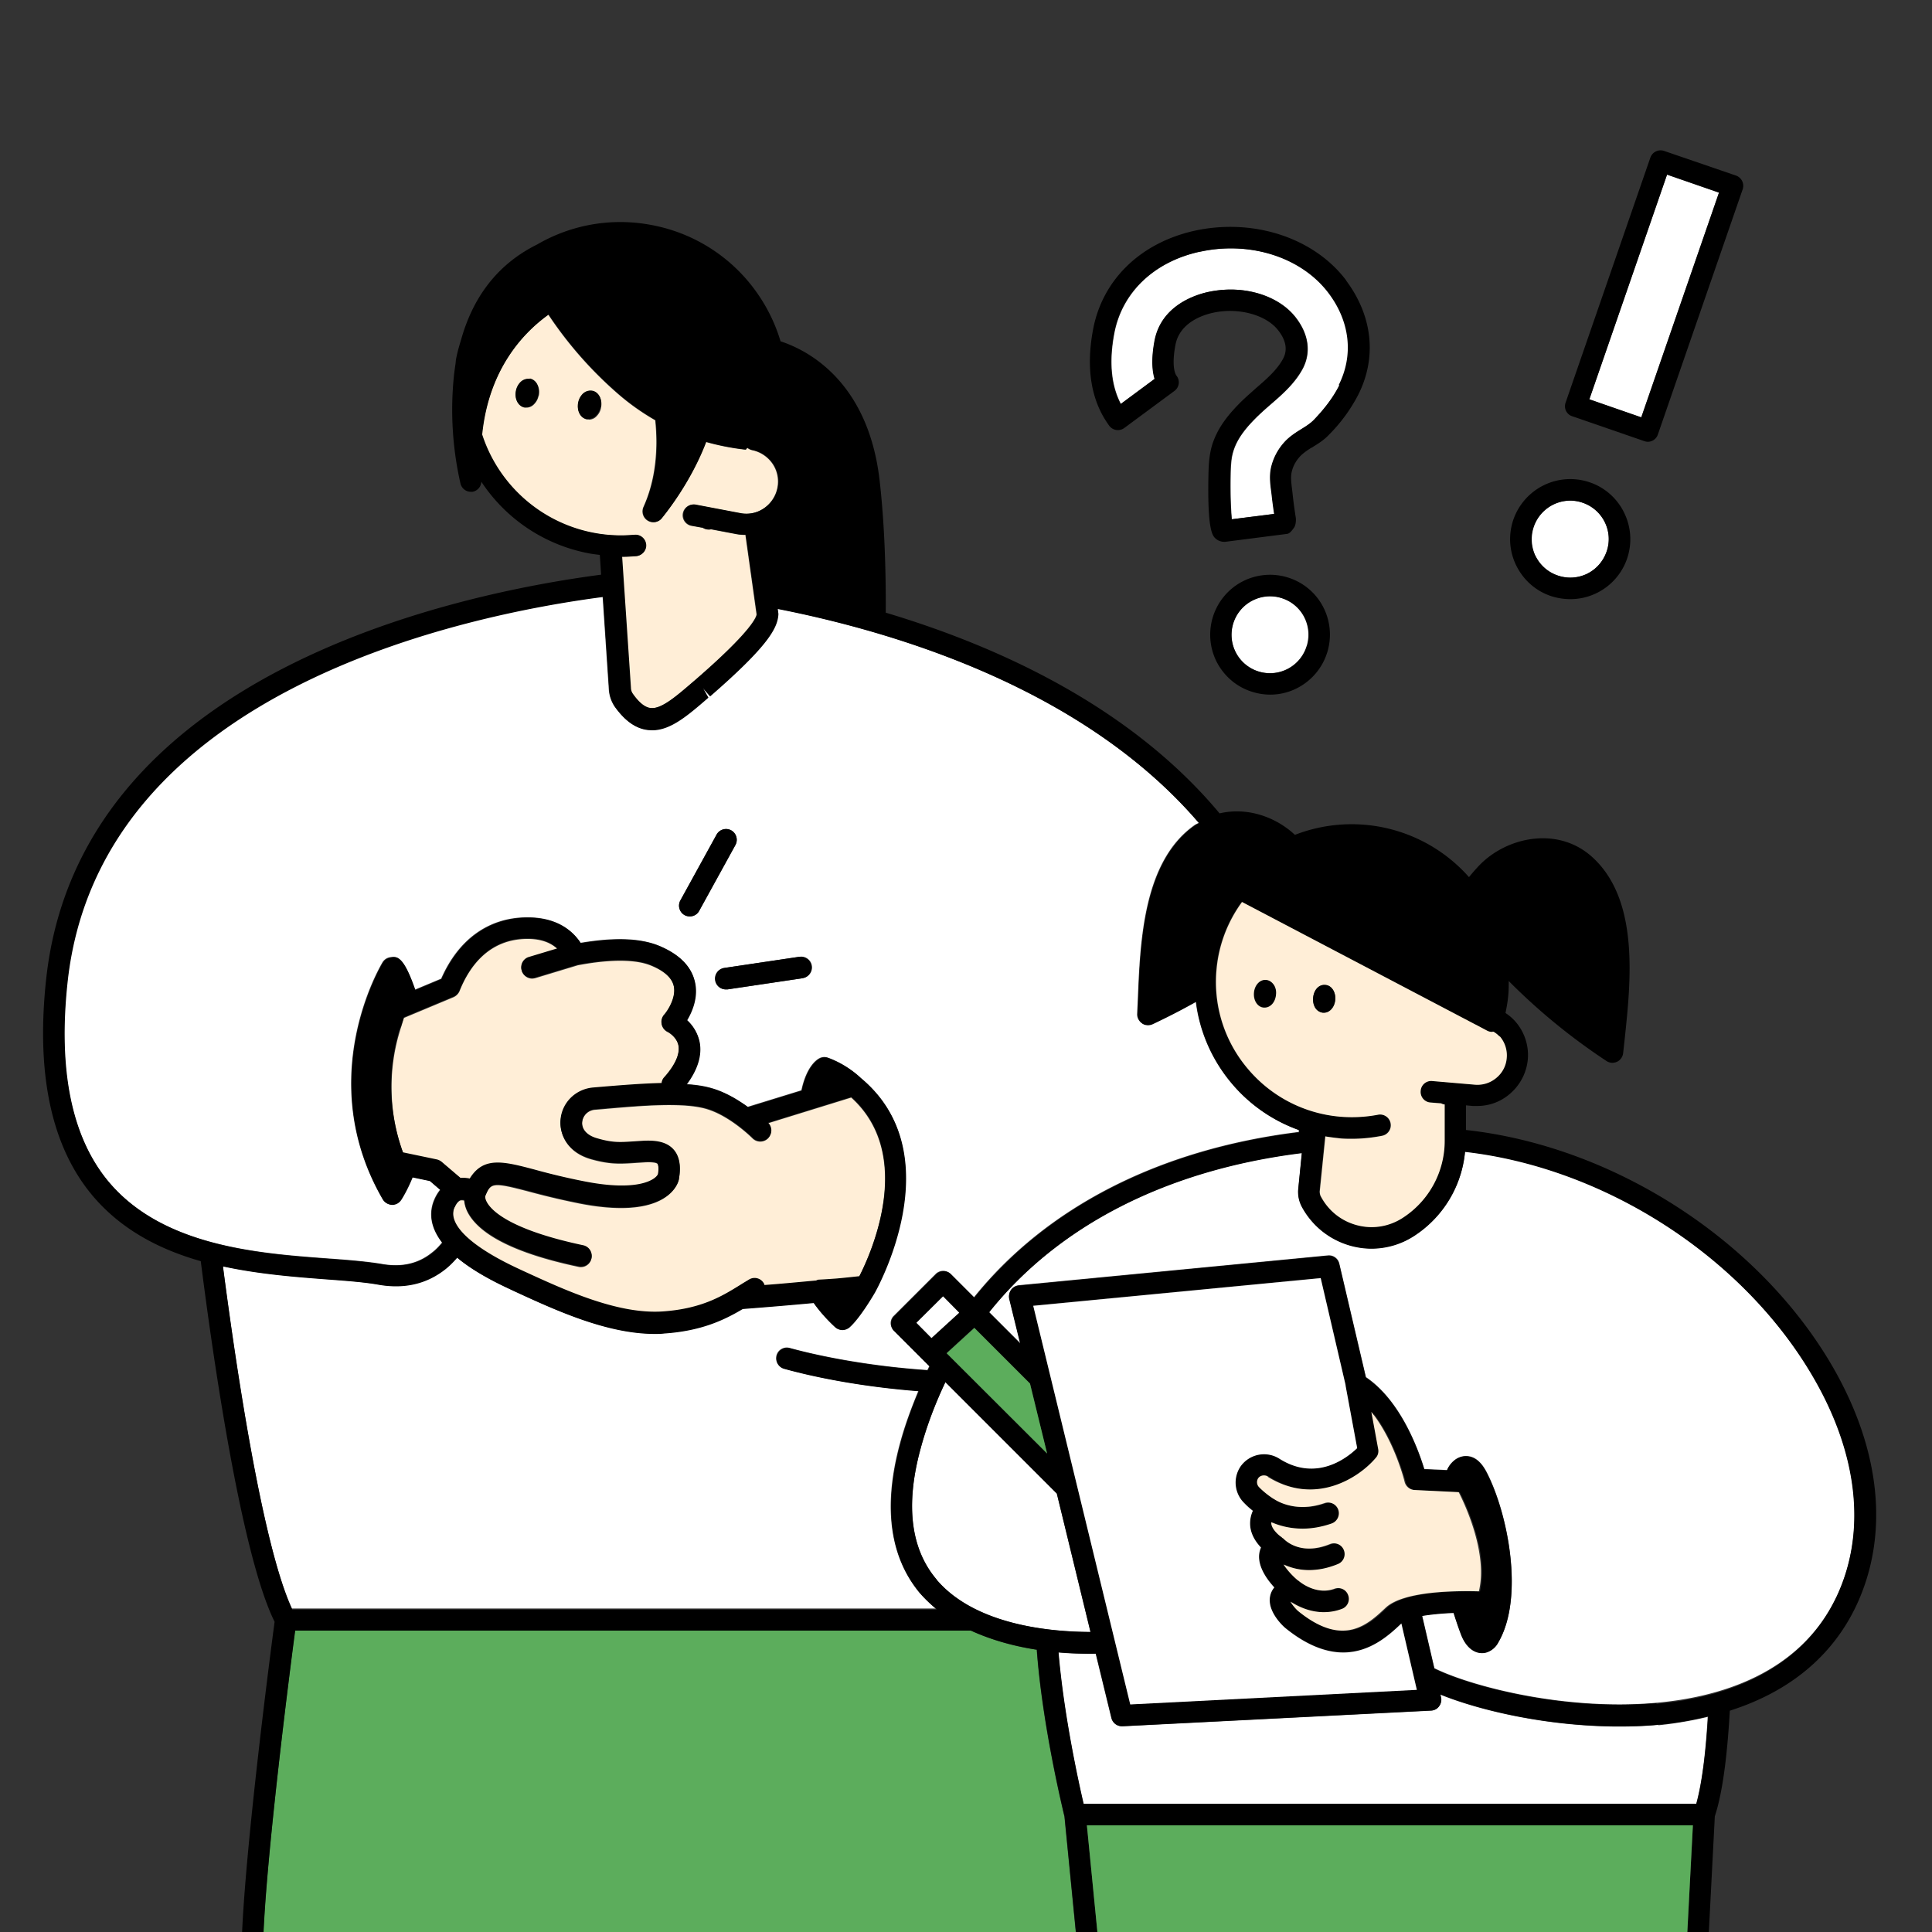
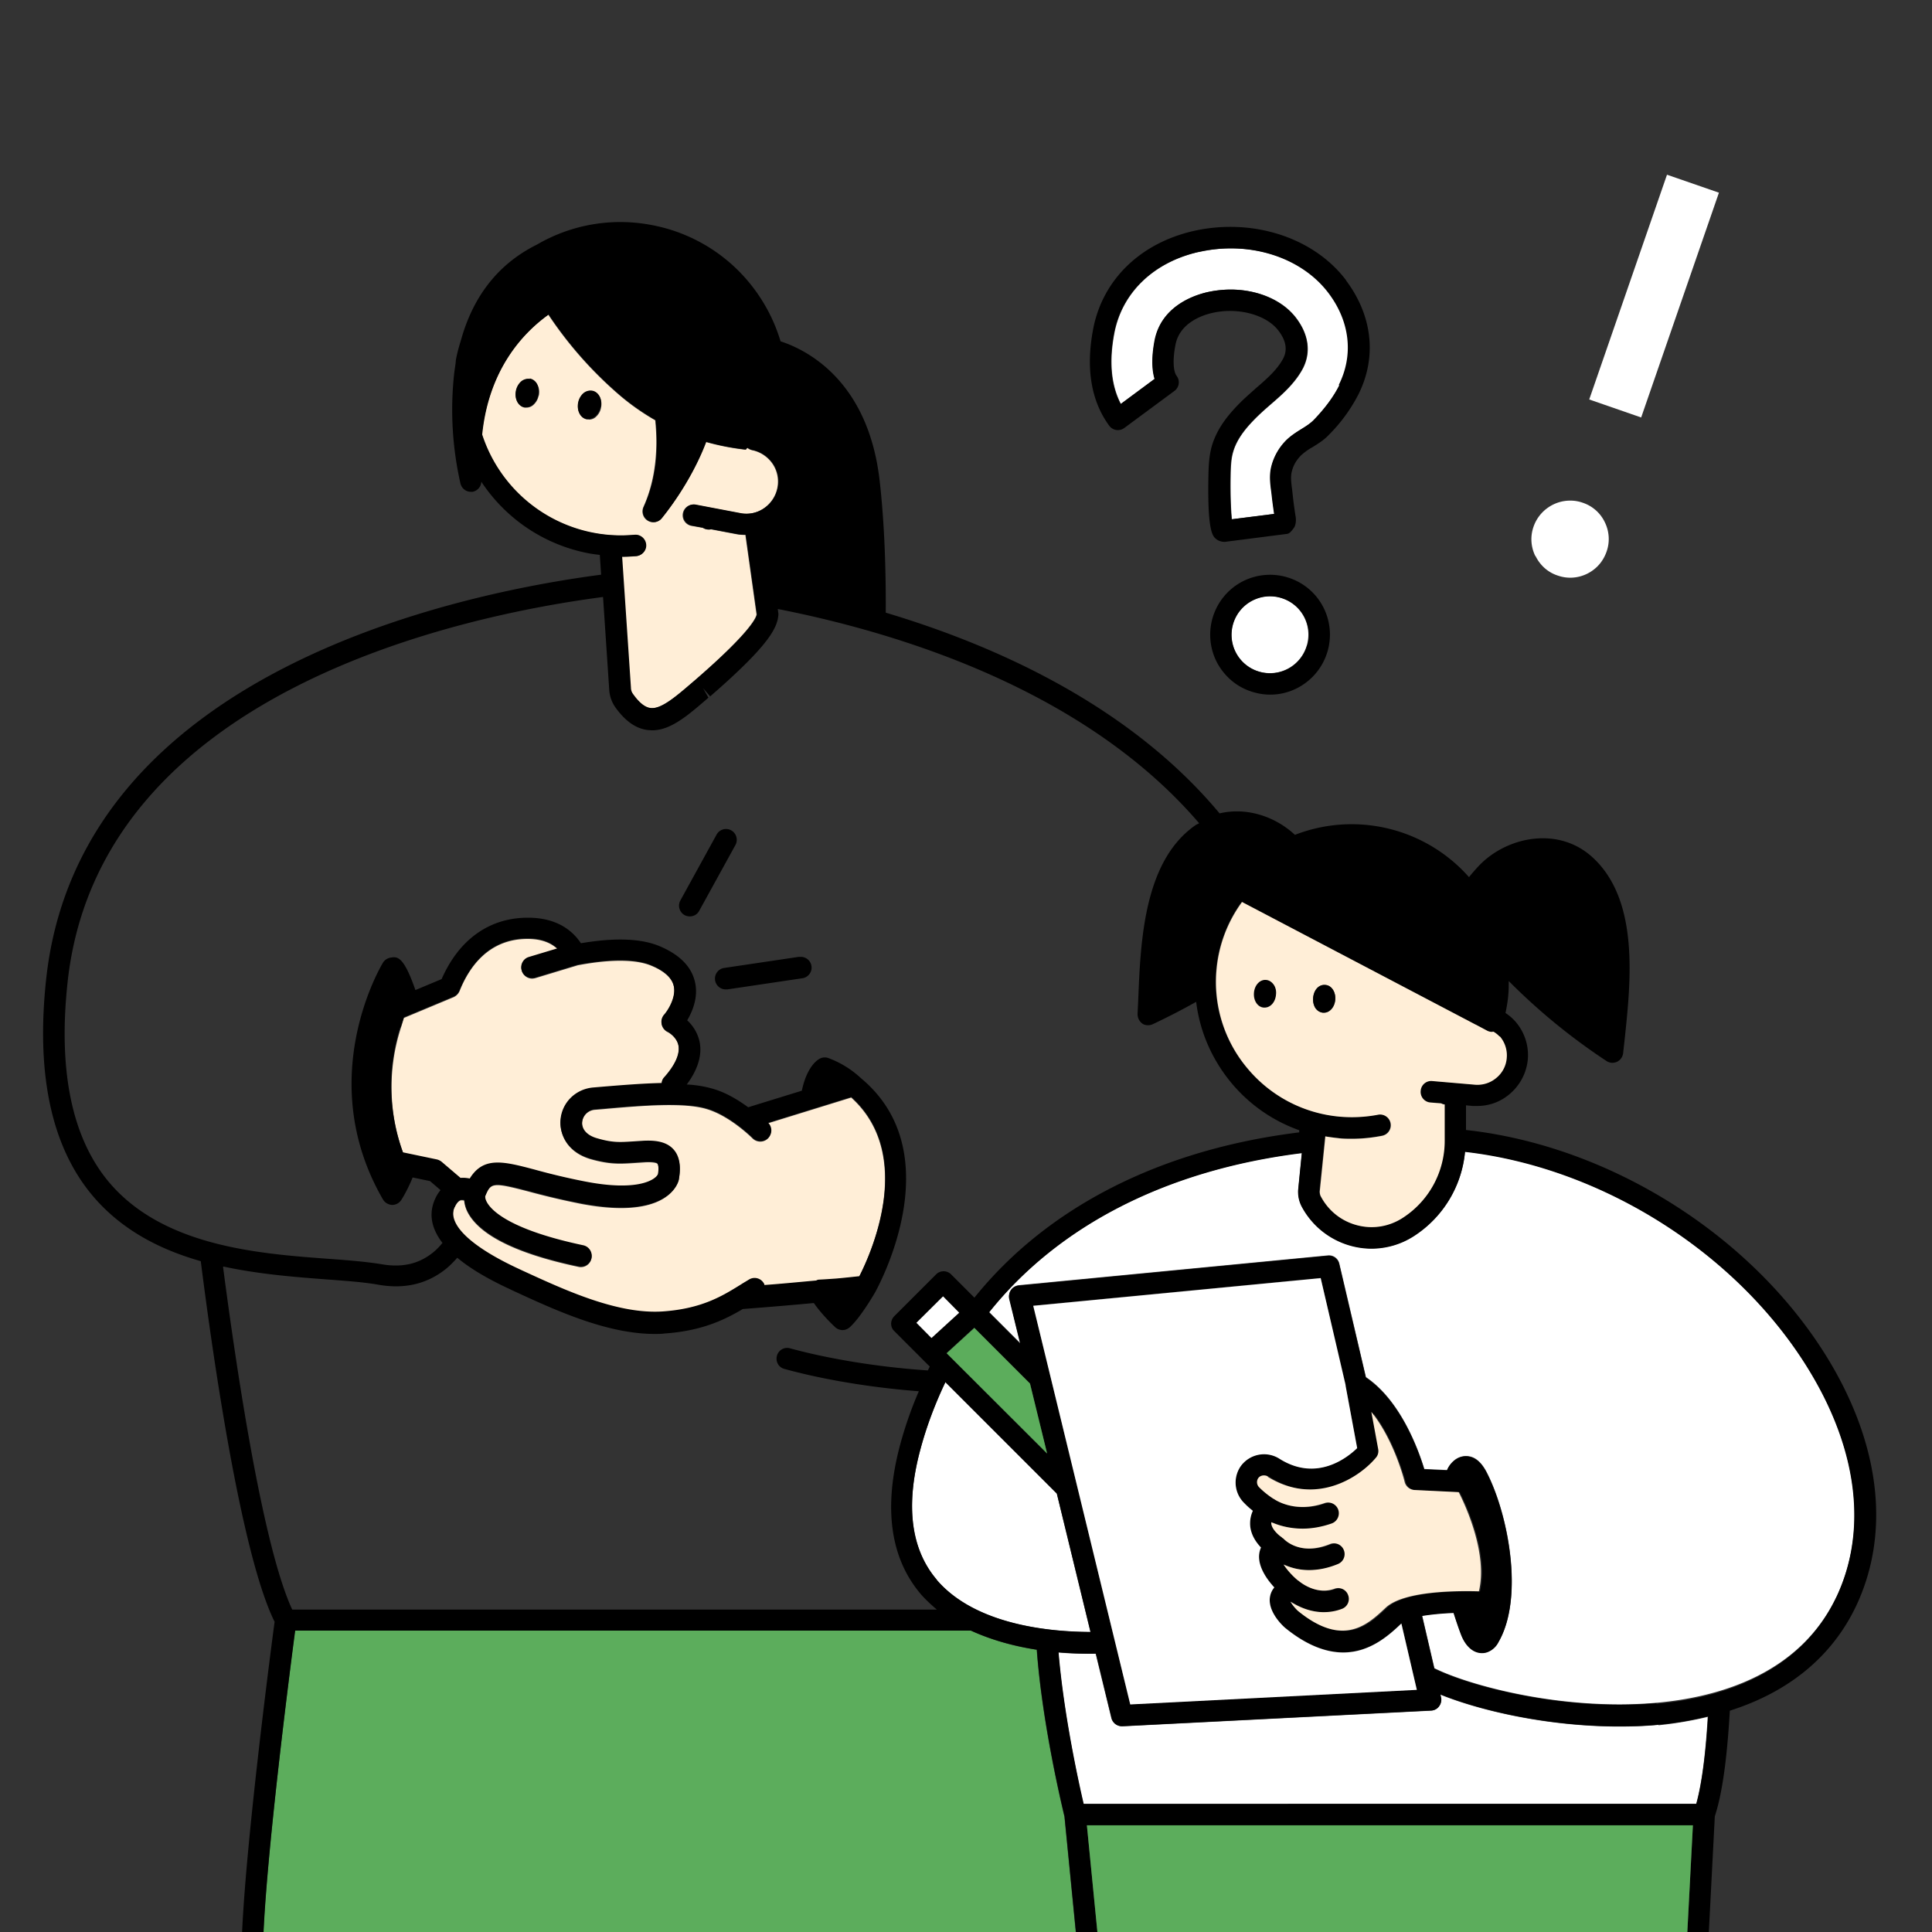
<svg xmlns="http://www.w3.org/2000/svg" width="60" height="60" viewBox="0 0 60 60" fill="none">
  <rect x="0" y="0" width="60" height="60" fill="#333333" stroke="none" />
  <g clip-path="url(#clip0_339_1746)">
    <g clip-path="url(#clip1_339_1746)">
      <path d="M32.195 51.233a7.658 7.658 0 01-2.047-.593H9.161c-.173 1.347-.9 7.033-.993 9.633h25.267l-.38-3.86c-.06-.253-.687-2.833-.86-5.18z" fill="#5CAD5C" />
-       <path d="M28.587 49.5c-.953-1.12-1.173-2.687-.646-4.647.153-.58.36-1.126.58-1.66-1.64-.12-3.12-.4-4.174-.693a.33.33 0 11.173-.64c1.074.293 2.6.573 4.28.687l.06-.12-.173-.174-.927-.926a.34.34 0 01-.1-.234c0-.086.034-.173.1-.233l1.294-1.293a.33.33 0 01.473 0l.72.72c2.254-2.8 5.76-4.6 10.087-5.134v-.066a4.847 4.847 0 01-2.094-1.454 4.856 4.856 0 01-1.106-2.533c-.44.253-.894.487-1.347.693a.358.358 0 01-.14.034.376.376 0 01-.186-.054.323.323 0 01-.147-.293l.02-.427c.073-1.813.166-4.3 1.76-5.426.047-.034.093-.047.133-.074-3.533-4.126-9.28-5.9-13.086-6.653l.02.153c-.02.427-.287.974-2.12 2.56l-.22-.253.166.293c-.646.56-1.166 1.014-1.746 1.014-.04 0-.08 0-.127-.007-.367-.04-.7-.273-1.014-.7a1.06 1.06 0 01-.193-.54l-.193-2.893c-4.227.553-15.634 2.866-16.627 11.946-.3 2.747.127 4.834 1.267 6.207 1.68 2.02 4.646 2.24 6.82 2.4.653.047 1.22.093 1.693.173.613.107 1.127-.013 1.553-.36.114-.086.214-.193.307-.306-.407-.527-.393-.987-.24-1.34.053-.12.114-.22.18-.3l-.326-.28-.54-.114c-.174.407-.34.674-.354.7a.336.336 0 01-.28.154h-.006a.334.334 0 01-.28-.167c-2.154-3.72-.087-7.213 0-7.36a.334.334 0 01.233-.153c.2-.034.4-.067.773 1.006l.813-.34c.54-1.233 1.487-1.906 2.68-1.906.894 0 1.387.393 1.647.793 1.067-.18 1.86-.147 2.433.087.627.26 1 .633 1.107 1.106.113.474-.073.92-.24 1.2.16.147.327.367.387.674.08.413-.053.86-.4 1.32.3.02.58.06.813.133.414.127.794.36 1.094.573l1.666-.513c.154-.72.453-.94.553-.993a.326.326 0 01.274-.02c.593.213 1 .613 1.013.626 2.854 2.374.46 6.6.433 6.654-.046.08-.466.8-.793 1.086a.331.331 0 01-.22.08.307.307 0 01-.22-.086 4.5 4.5 0 01-.666-.754c-.86.08-1.6.14-2.207.187-.553.327-1.26.68-2.433.76a4.3 4.3 0 01-.3.013c-1.494 0-3.094-.74-4.394-1.34l-.113-.053c-.727-.333-1.254-.66-1.627-.973a2.883 2.883 0 01-.353.346c-.58.467-1.28.634-2.087.494-.447-.074-.993-.12-1.627-.167-.966-.073-2.086-.16-3.2-.4.374 2.9 1.207 8.613 2.147 10.633h20a4.71 4.71 0 01-.493-.473l.013.02zm-6.333-23.58a.338.338 0 01.453-.133c.16.086.22.293.133.453l-1.126 2.047a.326.326 0 01-.293.173.354.354 0 01-.16-.04.338.338 0 01-.134-.453l1.127-2.047zm2.673 4.46l-2.333.347h-.047a.33.33 0 01-.326-.287.337.337 0 01.28-.38l2.333-.347a.333.333 0 11.1.66l-.007.007z" fill="#fff" />
      <path d="M13.573 36.027a.38.38 0 01.147.073l.586.5c.107 0 .2 0 .287.02.427-.693 1.047-.533 2.007-.28.413.107.926.247 1.58.373 1.613.314 2.166-.046 2.253-.22 0-.006 0-.013.007-.02.04-.253-.014-.32-.02-.326 0-.007-.067-.067-.407-.047l-.3.02c-.433.027-.753.053-1.347-.113-.766-.214-.993-.794-.953-1.22a1.11 1.11 0 011.013-.994l.234-.02c.64-.053 1.293-.106 1.893-.12a.273.273 0 01.073-.173c.34-.387.494-.733.447-1-.053-.28-.333-.427-.34-.427a.336.336 0 01-.107-.52c.114-.133.387-.553.3-.906-.06-.254-.3-.474-.713-.64-.473-.194-1.26-.2-2.273-.007l-1.32.4s-.067.013-.094.013a.34.34 0 01-.32-.24.333.333 0 01.22-.413l.887-.267c-.22-.206-.527-.313-.927-.313-1.213 0-1.82.88-2.113 1.62a.377.377 0 01-.18.187l-1.547.646-.1.32a5.993 5.993 0 00.08 3.894l1.054.22-.007-.02z" fill="#FFEED7" />
      <path d="M16.107 39.427l.114.053c1.32.607 2.96 1.367 4.366 1.267 1.207-.087 1.84-.48 2.4-.827a6.7 6.7 0 01.274-.167c.16-.093.36-.04.453.12.013.02.013.04.02.054.473-.04 1.013-.087 1.606-.14.027-.007.047-.02.08-.027.16-.007.34-.02.527-.033.24-.027.48-.047.733-.074.36-.7 1.747-3.766-.246-5.566l-2.587.8a.342.342 0 010 .473.342.342 0 01-.473 0c-.007-.007-.687-.693-1.42-.913-.713-.22-2.047-.107-3.233 0l-.24.02a.435.435 0 00-.407.393c-.02.233.153.427.473.513.487.134.713.12 1.12.094l.307-.02c.313-.014.7 0 .94.273.246.28.213.673.16.94-.04.153-.414 1.227-3.034.727-.673-.134-1.2-.267-1.62-.38-1.146-.3-1.18-.274-1.36.16 0 .02-.006.1.08.233.187.287.82.84 2.967 1.293.18.04.294.214.26.394a.334.334 0 01-.326.266c-.02 0-.047 0-.067-.006-1.9-.4-3.053-.967-3.44-1.674a1.016 1.016 0 01-.12-.386.287.287 0 00-.107-.007c-.093.027-.16.147-.2.24-.226.533.5 1.233 2 1.92v-.013z" fill="#FFEED7" />
      <path d="M21.26 28.42c.054.027.108.04.16.04.12 0 .234-.06.294-.173l1.127-2.047a.337.337 0 00-.133-.453.332.332 0 00-.454.133l-1.126 2.047a.337.337 0 00.133.453zm3.568 1.293l-2.334.347a.335.335 0 00.047.667h.047l2.333-.347a.333.333 0 10-.1-.66l.007-.007z" fill="#000" />
      <path d="M19.58 21.367c0 .066.028.133.068.193.2.273.373.413.546.433.34.04.807-.373 1.36-.846l.047-.04c1.773-1.54 1.887-1.96 1.893-2.027l-.346-2.467c-.1 0-.194-.006-.294-.026l-.773-.147a.355.355 0 01-.26-.047l-.367-.066a.333.333 0 01.12-.654l1.4.267c.26.047.527 0 .747-.153a1.01 1.01 0 00.42-.64.988.988 0 00-.153-.747 1.024 1.024 0 00-.64-.42.434.434 0 01-.147-.073l-.047.06a7.619 7.619 0 01-1.233-.24 8.839 8.839 0 01-1.38 2.373.328.328 0 01-.433.067.336.336 0 01-.127-.42c.413-.92.447-1.9.367-2.694a7.186 7.186 0 01-1.14-.806 12.196 12.196 0 01-2.18-2.474c-.807.58-1.854 1.714-2.067 3.727a4.526 4.526 0 004.733 3.113.33.33 0 01.36.3.33.33 0 01-.3.36 5.04 5.04 0 01-.46.02l.274 4.08.013-.006zm-2.852-9.087a.49.49 0 01-.14.273.32.32 0 01-.24.107h-.054c-.2-.04-.313-.26-.266-.507a.49.49 0 01.14-.273c.086-.087.193-.127.3-.1.106.02.193.093.24.207.04.086.046.2.026.306l-.006-.013zm1.553.747h-.053c-.2-.04-.314-.26-.267-.507a.49.49 0 01.14-.273c.087-.087.193-.127.3-.1.2.04.313.26.267.506a.49.49 0 01-.14.274.32.32 0 01-.24.106l-.007-.006z" fill="#FFEED7" />
      <path d="M16.46 11.767a.348.348 0 00-.3.1.537.537 0 00-.14.273c-.047.247.073.473.267.507h.053c.087 0 .173-.04.24-.107a.536.536 0 00.14-.273.53.53 0 00-.027-.307.325.325 0 00-.24-.207l.007.014zm2.2.873c.047-.247-.073-.473-.267-.507a.348.348 0 00-.3.1.537.537 0 00-.14.274c-.046.246.074.473.267.506h.053c.087 0 .174-.04.24-.106a.537.537 0 00.14-.274l.007.007z" fill="#000" />
      <path d="M51.507 53.567c-.407.04-.82.053-1.226.053-2.18 0-4.287-.48-5.554-.993l.02.093c.02.093 0 .2-.06.273a.341.341 0 01-.246.134l-9.58.486h-.02a.342.342 0 01-.327-.253l-.487-2c-.313 0-.713 0-1.16-.04.16 1.907.614 3.993.78 4.707h19.027c.2-.714.306-1.74.36-2.707a11.66 11.66 0 01-1.533.26l.006-.013z" fill="#fff" />
      <path d="M57.027 49.607c.954-1.994.7-4.42-.706-6.84-2.18-3.747-6.48-6.514-10.82-7.007a3.51 3.51 0 01-1.58 2.613c-.4.26-.867.394-1.334.394a2.452 2.452 0 01-2.153-1.3.992.992 0 01-.113-.534l.113-1.133c-4.18.52-7.56 2.247-9.713 4.947l.966.966-.34-1.386a.361.361 0 01.054-.274.346.346 0 01.24-.14l9.6-.926a.33.33 0 01.353.253l.827 3.527c1.08.726 1.633 2.26 1.813 2.853l.707.033a.81.81 0 01.213-.293.569.569 0 01.48-.133c.207.04.38.2.527.473.666 1.273 1.186 3.893.38 5.287a.65.65 0 01-.347.313.51.51 0 01-.167.027c-.266 0-.506-.207-.646-.567a9.065 9.065 0 01-.234-.68c-.36.013-.7.047-.98.093l.38 1.634c1.087.54 4 1.333 6.907 1.073 1.913-.173 4.433-.88 5.58-3.293l-.007.02zm-23.161 1.08l-1.046-4.3-3.46-3.46c-.32.66-.587 1.36-.78 2.1-.467 1.74-.294 3.1.513 4.04 1.193 1.4 3.507 1.613 4.78 1.62h-.007z" fill="#fff" />
      <path d="M45.528 35.093v-.766l.207.02h.14c.373 0 .726-.127 1.013-.374.32-.273.52-.653.56-1.073a1.583 1.583 0 00-.367-1.153 1.485 1.485 0 00-.326-.287c.04-.2.073-.387.086-.56.014-.147.014-.287.014-.433a19.08 19.08 0 003.04 2.486c.053.034.12.054.18.054a.39.39 0 00.146-.034.34.34 0 00.187-.266l.047-.427c.193-1.807.453-4.28-.96-5.62-1.06-1.013-2.66-.687-3.527.187-.073.073-.207.22-.347.393a4.864 4.864 0 00-5.406-1.313c-.607-.567-1.494-.867-2.34-.667-2.747-3.293-6.82-5.173-10.367-6.233.007-1.34-.04-2.807-.193-4.127-.367-3.113-2.294-4.047-3.074-4.3a5.198 5.198 0 00-.686-1.44 5.15 5.15 0 00-3.327-2.173 5.134 5.134 0 00-3.547.606c-1.333.66-2.02 1.76-2.353 2.927-.06.2-.12.4-.16.607-.013.053-.013.106-.02.16-.02.14-.04.273-.053.406a10.346 10.346 0 00.206 3.327c.04.153.174.253.32.253h.054a.334.334 0 00.273-.313 5.147 5.147 0 003.353 2.227c.107.02.214.033.327.046l.04.614c-4.36.573-16.187 2.986-17.233 12.546-.32 2.934.153 5.187 1.413 6.707.907 1.093 2.12 1.707 3.387 2.067.366 2.886 1.246 9.086 2.293 11.2-.12.886-.927 7.086-1.02 9.906h.667c.086-2.593.813-8.286.993-9.633h20.987c.666.307 1.38.487 2.046.593.174 2.347.8 4.927.86 5.18l.38 3.86h.667l-.353-3.586h18.82l-.187 3.586h.667l.2-3.866c.273-.827.4-2.12.466-3.28 1.827-.58 3.167-1.674 3.914-3.234 1.046-2.2.786-4.846-.727-7.46-2.287-3.94-6.813-6.84-11.38-7.34zm7.153 20.927H33.655c-.167-.713-.62-2.793-.78-4.707.446.04.846.047 1.16.04l.486 2a.33.33 0 00.327.254h.02l9.58-.487a.3.3 0 00.247-.133c.06-.08.08-.18.06-.274l-.02-.093c1.266.513 3.373.993 5.553.993.407 0 .82-.013 1.227-.053a9.796 9.796 0 001.533-.26c-.06.967-.167 1.993-.36 2.707l-.007.013zM6.935 39.333c1.113.24 2.233.327 3.2.4.633.047 1.186.087 1.626.167.807.14 1.507-.027 2.087-.493.133-.107.247-.227.353-.347.374.313.894.633 1.627.973l.113.054c1.3.6 2.9 1.34 4.394 1.34.1 0 .2 0 .3-.014 1.173-.08 1.88-.433 2.433-.76.6-.046 1.347-.106 2.207-.186.273.393.646.733.666.753a.34.34 0 00.22.087c.08 0 .154-.027.22-.08.327-.287.747-1.007.794-1.087.026-.053 2.42-4.28-.434-6.653a3.01 3.01 0 00-1.013-.627.329.329 0 00-.273.02c-.1.053-.4.273-.554.993l-1.666.514c-.3-.22-.68-.454-1.094-.574a3.568 3.568 0 00-.813-.133c.347-.467.48-.913.4-1.32a1.272 1.272 0 00-.387-.673c.167-.28.354-.727.24-1.2-.113-.48-.486-.847-1.106-1.107-.567-.233-1.367-.267-2.434-.087-.266-.4-.753-.793-1.646-.793-1.194 0-2.14.673-2.68 1.907l-.814.34c-.373-1.074-.566-1.04-.773-1.007a.35.35 0 00-.233.153c-.087.147-2.154 3.64 0 7.36.06.1.166.16.28.167h.006c.114 0 .22-.06.28-.153.014-.02.187-.287.354-.7l.54.113.326.28c-.066.08-.126.173-.18.3-.153.353-.166.813.24 1.34-.093.113-.193.22-.306.307-.434.346-.94.46-1.554.36-.473-.08-1.04-.127-1.693-.174-2.167-.16-5.14-.386-6.82-2.4-1.14-1.373-1.567-3.46-1.267-6.206.994-9.074 12.4-11.394 16.627-11.947l.193 2.893c.014.194.08.38.194.54.313.434.646.66 1.013.7.04 0 .087.007.127.007.573 0 1.1-.453 1.746-1.013l-.166-.294.22.254c1.826-1.587 2.1-2.134 2.12-2.56l-.02-.154c3.806.747 9.553 2.527 13.086 6.654-.046.026-.093.04-.133.073-1.593 1.127-1.687 3.613-1.76 5.427l-.02.426c0 .114.053.227.147.294.053.04.12.053.186.053a.358.358 0 00.14-.033c.454-.214.907-.447 1.347-.694.113.927.493 1.8 1.107 2.534a4.847 4.847 0 002.093 1.453v.067c-4.327.533-7.833 2.333-10.087 5.133l-.72-.72a.33.33 0 00-.473 0l-1.293 1.293a.34.34 0 00-.1.234c0 .086.033.173.1.233l.926.927.174.173-.06.12c-1.68-.113-3.207-.393-4.28-.687a.328.328 0 00-.407.234c-.047.18.053.36.233.406 1.06.294 2.534.567 4.174.694a12.09 12.09 0 00-.58 1.66c-.527 1.966-.307 3.526.646 4.646.154.174.32.327.494.474H9.075c-.94-2.027-1.767-7.734-2.147-10.634l.007-.02zm7.18-1.833c.04-.093.106-.213.2-.24a.289.289 0 01.106.007c.014.113.04.24.12.386.387.707 1.547 1.274 3.44 1.674.02 0 .047.006.067.006a.334.334 0 00.067-.66c-2.14-.453-2.78-1.006-2.967-1.293-.087-.133-.08-.213-.08-.233.18-.427.213-.46 1.36-.16.42.113.947.253 1.62.38 2.613.506 2.993-.567 3.033-.727.047-.273.08-.667-.16-.94-.24-.273-.633-.287-.94-.273l-.306.02c-.414.026-.64.046-1.12-.094-.32-.086-.494-.28-.474-.513a.44.44 0 01.407-.393l.24-.02c1.18-.1 2.52-.214 3.233 0 .727.22 1.414.906 1.42.913.127.127.34.133.474 0a.33.33 0 000-.473l2.586-.8c1.994 1.8.607 4.866.247 5.566-.253.027-.493.054-.733.074-.187.013-.367.026-.527.033a.181.181 0 00-.08.027c-.587.053-1.127.106-1.607.14-.006-.02-.006-.04-.02-.054a.33.33 0 00-.453-.12c-.087.054-.18.107-.273.167-.56.347-1.194.74-2.4.827-1.407.1-3.047-.66-4.367-1.267l-.113-.053c-1.5-.694-2.227-1.394-2-1.92v.013zm-1.674-5.587l.1-.32 1.547-.646a.33.33 0 00.18-.187c.3-.74.907-1.62 2.113-1.62.407 0 .707.107.927.313l-.887.267a.333.333 0 00-.22.413c.04.147.174.24.32.24.034 0 .067 0 .094-.013l1.32-.4c1.013-.187 1.8-.187 2.273.007.413.173.653.386.713.64.087.36-.186.78-.3.906a.337.337 0 00.107.52s.28.147.34.427c.053.267-.1.613-.447 1a.29.29 0 00-.073.173c-.6.014-1.253.067-1.893.12l-.234.02c-.54.047-.966.46-1.013.994-.04.426.187 1.006.953 1.22.594.166.914.146 1.347.113l.3-.02c.34-.02.4.04.407.047 0 0 .06.073.02.326 0 .007 0 .014-.007.02-.087.174-.64.534-2.253.22a20.541 20.541 0 01-1.58-.373c-.96-.253-1.58-.413-2.007.28a.995.995 0 00-.287-.02l-.586-.5a.38.38 0 00-.147-.073l-1.053-.22a5.993 5.993 0 01-.08-3.894l.006.02zm6.867-14.626c.153 0 .307-.007.46-.02.18-.02.32-.18.3-.36a.334.334 0 00-.36-.3 4.537 4.537 0 01-4.733-3.113c.206-2.014 1.253-3.147 2.066-3.727.48.72 1.167 1.593 2.18 2.473.354.307.74.573 1.14.807.087.793.054 1.773-.366 2.693a.336.336 0 00.306.473.32.32 0 00.254-.12c.046-.06.893-1.08 1.38-2.373.4.113.813.193 1.233.24l.047-.06c.04.033.086.06.146.073.26.047.487.2.64.42a.96.96 0 01.154.747.998.998 0 01-.42.64.959.959 0 01-.747.153l-1.4-.266a.333.333 0 00-.12.653l.367.067a.321.321 0 00.26.046l.773.147c.1.02.2.027.293.027l.347 2.466c0 .067-.113.487-1.893 2.027l-.047.04c-.547.473-1.02.887-1.36.847-.173-.02-.353-.16-.547-.434a.323.323 0 01-.066-.193l-.274-4.08-.013.007zM45.795 33.68l-1.327-.113a.327.327 0 00-.36.306c-.013.18.12.347.3.36l.34.027c.033.02.073.027.107.033v1.127c0 .973-.487 1.867-1.3 2.393-.427.274-.927.36-1.414.234a1.772 1.772 0 01-1.126-.887.382.382 0 01-.04-.167l.173-1.706a4.693 4.693 0 001.767-.02.33.33 0 00.26-.394.33.33 0 00-.394-.26c-.386.074-.786.1-1.18.06a4.194 4.194 0 01-2.86-1.486 4.189 4.189 0 01-.18-5.18l7.227 3.793s.033.02.053.027l.327.173c.047.027.1.04.153.04.014 0 .034-.007.047-.007.067.047.133.087.187.147a.913.913 0 01-.773 1.5h.013zm-13.707 6.867l8.927-.86.773 3.32v.02l.36 1.94c-.307.3-1.26 1.053-2.407.333a.892.892 0 00-1.213.233.884.884 0 00.113 1.14c.08.08.174.16.267.24a.948.948 0 00-.08.494c.033.273.187.493.333.646a.849.849 0 00-.06.26c-.013.36.24.727.474.98a.563.563 0 00-.127.254c-.107.46.353.906.46 1 .7.566 1.3.766 1.807.766.846 0 1.44-.553 1.806-.9l.48 2.06-8.9.454-3.013-12.38zm10.533 3.306c.707.88 1.027 2.16 1.034 2.174.033.14.16.246.306.253l1.374.067c.24.473.9 1.933.626 3.08-.713-.02-2.346-.014-2.9.513-.553.527-1.313 1.24-2.713.1a1.32 1.32 0 01-.24-.293c.22.14.587.326 1.033.326.174 0 .36-.026.56-.1a.337.337 0 00.2-.426.337.337 0 00-.426-.2c-.587.22-1.094-.234-1.12-.254h-.007a2.447 2.447 0 01-.453-.5c.206.094.466.174.786.174.26 0 .567-.054.9-.187a.332.332 0 00.187-.433.332.332 0 00-.433-.187c-.934.38-1.42-.14-1.44-.167a.204.204 0 00-.047-.033c-.007-.007-.013-.02-.02-.02-.073-.047-.293-.233-.313-.413v-.047c.226.1.553.2.973.2.267 0 .573-.04.9-.16a.335.335 0 10-.22-.633c-.933.326-1.553-.107-1.58-.134h-.007a3.42 3.42 0 01-.44-.353.225.225 0 01-.033-.287c.067-.1.2-.12.313-.046 1.5.94 2.86.033 3.374-.58a.317.317 0 00.073-.274l-.213-1.153-.034-.007zm-10.633-.886l.527 2.173-3.12-3.12.86-.787 1.726 1.727.007.007zm-3.527-1.887l.82-.82.507.507-.86.786-.467-.466v-.007zm.634 7.98c-.807-.947-.98-2.307-.514-4.04.2-.74.467-1.433.78-2.1l3.46 3.46 1.047 4.3c-1.273 0-3.58-.22-4.78-1.62h.007zm22.353 3.833c-2.907.26-5.82-.533-6.907-1.073l-.38-1.633c.28-.047.62-.08.98-.094.074.227.147.454.234.68.14.36.38.567.646.567a.485.485 0 00.167-.027.626.626 0 00.347-.313c.806-1.393.293-4.013-.38-5.287-.147-.28-.32-.433-.527-.473-.113-.027-.293-.02-.48.133a.755.755 0 00-.213.294l-.707-.034c-.18-.6-.733-2.126-1.813-2.853l-.827-3.527a.332.332 0 00-.353-.253l-9.6.927a.324.324 0 00-.24.14.358.358 0 00-.054.273l.34 1.387-.966-.967c2.153-2.7 5.526-4.427 9.713-4.947l-.113 1.134a.977.977 0 00.113.533 2.473 2.473 0 002.153 1.3c.474 0 .934-.133 1.334-.393a3.488 3.488 0 001.58-2.614c4.34.494 8.646 3.254 10.82 7.007 1.406 2.42 1.653 4.847.706 6.84-1.153 2.413-3.673 3.127-5.58 3.293l.007-.02z" fill="#000" />
      <path d="M29.288 40.26l-.827.82.467.473.86-.786-.5-.507z" fill="#fff" />
      <path d="M30.26 41.24l-.86.787 3.12 3.113-.533-2.173-1.727-1.727z" fill="#5CAD5C" />
      <path d="M35.101 52.933l8.9-.453-.48-2.06c-.366.347-.96.9-1.806.9-.507 0-1.114-.2-1.807-.767-.107-.093-.567-.54-.46-1a.602.602 0 01.127-.253c-.234-.253-.487-.62-.474-.98a.69.69 0 01.06-.26c-.146-.153-.3-.373-.333-.647a.94.94 0 01.08-.493 2.279 2.279 0 01-.267-.24.892.892 0 01-.113-1.14.892.892 0 011.213-.233c1.147.72 2.1-.034 2.407-.334l-.36-1.94v-.02l-.773-3.32-8.927.86 3.013 12.38z" fill="#fff" />
      <path d="M39.388 45.86c-.114-.067-.247-.047-.314.047a.225.225 0 00.034.286c.086.087.233.22.44.354h.006c.027.02.647.46 1.58.133a.337.337 0 01.427.207.337.337 0 01-.207.426c-.326.114-.633.16-.9.16-.413 0-.746-.1-.973-.2v.047c.02.18.24.367.313.413.007 0 .014.014.02.02.014.014.034.02.047.034.027.026.507.546 1.44.166a.332.332 0 01.433.187.332.332 0 01-.186.433c-.34.14-.64.187-.9.187-.32 0-.58-.08-.787-.173.107.166.28.36.453.5h.007c.02.02.533.466 1.12.253a.329.329 0 01.427.2.329.329 0 01-.2.427c-.194.073-.38.1-.56.1-.447 0-.814-.187-1.034-.327.034.06.134.2.24.293 1.4 1.14 2.16.42 2.714-.1.553-.526 2.193-.533 2.9-.513.273-1.147-.387-2.607-.627-3.08l-1.373-.067a.334.334 0 01-.307-.253c0-.013-.32-1.293-1.033-2.173L42.8 45c.02.1-.007.2-.073.273-.514.614-1.88 1.514-3.374.58l.034.007z" fill="#FFEED7" />
      <path d="M33.754 56.687l.353 3.586h18.28l.187-3.586h-18.82z" fill="#5CAD5C" />
      <path d="M39.327 30.427c-.2-.014-.36.16-.38.4-.02.24.114.446.307.46h.027c.18 0 .333-.174.353-.4a.582.582 0 00-.053-.287.313.313 0 00-.254-.173z" fill="#000" />
      <path d="M46.567 32.187a.789.789 0 00-.186-.147c-.014 0-.034.007-.047.007a.31.31 0 01-.153-.04l-.327-.174-.053-.026-7.227-3.794a4.176 4.176 0 00-.793 2.107 4.16 4.16 0 00.973 3.073 4.207 4.207 0 002.86 1.487 4.37 4.37 0 001.18-.06.333.333 0 11.133.653c-.306.06-.626.094-.94.094-.14 0-.286 0-.426-.02a8.158 8.158 0 01-.4-.054L40.987 37c0 .053.007.113.04.167.24.446.64.76 1.127.886.487.127.993.04 1.413-.233a2.847 2.847 0 001.3-2.393V34.3a.201.201 0 01-.106-.033l-.34-.027a.33.33 0 01-.3-.36.327.327 0 01.36-.307l1.326.114c.24.02.48-.054.667-.214a.886.886 0 00.32-.62.905.905 0 00-.213-.666h-.014zm-5.406-1.594c.193.014.326.22.306.46-.02.234-.173.4-.353.4h-.027a.333.333 0 01-.253-.173.463.463 0 01-.053-.287c.02-.24.173-.42.38-.4zm-1.887.7h-.027c-.193-.013-.326-.22-.306-.46.02-.24.186-.42.38-.4.1.007.193.074.253.174.047.08.067.186.053.286-.02.234-.173.4-.353.4z" fill="#FFEED7" />
      <path d="M41.087 31.447h.027c.18 0 .333-.174.353-.4.02-.24-.113-.447-.306-.46-.207-.02-.36.16-.38.4a.58.58 0 00.053.286c.053.1.147.167.253.174z" fill="#000" />
      <path d="M51.77 5.426l-2.415 6.98 1.613.559 2.415-6.981-1.613-.558z" fill="#fff" />
-       <path d="M48.827 12.927l2.24.773c.033.013.073.02.106.02a.33.33 0 00.314-.227L54.12 5.88a.337.337 0 00-.206-.427l-2.234-.766a.337.337 0 00-.426.206l-2.634 7.614a.333.333 0 00.014.253c.04.08.106.14.193.167zm4.56-6.947l-2.413 6.98-1.614-.56 2.413-6.98 1.614.56z" fill="#000" />
      <path d="M47.687 17.267c.14.286.38.506.686.606.3.107.627.087.913-.053.287-.14.5-.38.607-.687.107-.3.087-.626-.053-.913a1.165 1.165 0 00-.687-.607 1.134 1.134 0 00-.393-.066c-.493 0-.96.313-1.133.806-.107.3-.087.627.053.914h.007z" fill="#fff" />
-       <path d="M47 16.133c-.16.474-.133.974.087 1.427.22.447.6.787 1.067.947.2.066.407.1.613.1.28 0 .554-.06.814-.187a1.86 1.86 0 00.86-2.493 1.844 1.844 0 00-1.067-.947 1.87 1.87 0 00-2.373 1.153zm1.76-.586a1.207 1.207 0 011.08.673c.14.287.16.613.054.913-.107.3-.32.547-.607.687a1.207 1.207 0 01-1.6-.553 1.202 1.202 0 011.08-1.72h-.006z" fill="#000" />
      <path d="M37.22 7.827c-1.387.32-2.36 1.253-2.607 2.5-.173.893-.106 1.633.2 2.22l1.054-.78c-.114-.374-.074-.834 0-1.194.206-1.066 1.213-1.406 1.64-1.5.24-.053.48-.08.72-.08.833 0 1.613.327 2.033.887.387.513.46 1.067.207 1.56-.24.453-.62.793-.994 1.113-.14.12-.273.24-.4.36-.326.32-.646.68-.773 1.12-.073.247-.073.514-.08.8-.007.467.007 1 .04 1.294l1.32-.167a15.975 15.975 0 01-.073-.56l-.014-.113c-.033-.247-.073-.534.007-.827.08-.3.24-.573.46-.793.147-.147.313-.247.473-.347a2.02 2.02 0 00.367-.267c.353-.366.62-.726.807-1.093.466-.927.353-1.96-.314-2.853-.846-1.127-2.48-1.64-4.053-1.28h-.02z" fill="#fff" />
      <path d="M41.807 8.707c-1.006-1.334-2.906-1.947-4.74-1.534-1.653.38-2.813 1.507-3.113 3.02-.24 1.234-.073 2.254.493 3.027a.334.334 0 00.467.073l1.56-1.153a.33.33 0 00.067-.467c-.087-.113-.14-.433-.034-.973.134-.68.84-.913 1.134-.98.8-.187 1.693.053 2.066.553.234.307.28.594.147.854-.18.346-.513.64-.84.92-.147.133-.293.26-.433.393-.394.387-.774.827-.947 1.413-.093.334-.1.654-.107 1.014-.026 1.64.134 1.78.234 1.866.06.054.16.094.253.094h.033l1.927-.247c.087-.013.16-.12.213-.193.054-.074.067-.227.054-.314-.04-.253-.074-.5-.1-.753l-.014-.12c-.026-.207-.053-.4-.006-.567.046-.186.146-.353.286-.493a1.85 1.85 0 01.354-.253c.16-.1.34-.207.493-.367a5.04 5.04 0 00.927-1.26c.586-1.16.446-2.453-.38-3.553h.006zm-.213 3.253c-.187.373-.453.727-.807 1.093-.1.1-.226.18-.366.267-.16.1-.32.2-.474.347-.22.22-.38.493-.46.793-.08.293-.04.573-.006.827l.013.113c.02.187.047.373.073.56l-1.32.167a12.198 12.198 0 01-.04-1.294c0-.28.007-.553.08-.8.127-.44.447-.8.774-1.12.126-.12.26-.24.4-.36.373-.326.753-.66.993-1.113.253-.493.187-1.047-.207-1.56-.42-.56-1.2-.887-2.033-.887-.24 0-.48.027-.72.08-.427.1-1.433.44-1.64 1.5-.067.36-.113.82 0 1.194l-1.053.78c-.307-.58-.374-1.327-.2-2.22.246-1.247 1.22-2.18 2.606-2.5 1.58-.36 3.207.153 4.054 1.28.666.886.78 1.926.313 2.853h.02z" fill="#000" />
      <path d="M39.767 18.56a1.107 1.107 0 00-.327-.047c-.2 0-.4.054-.586.154a1.18 1.18 0 00-.567.72 1.192 1.192 0 00.827 1.473 1.192 1.192 0 001.473-.827 1.192 1.192 0 00-.827-1.473h.007z" fill="#fff" />
      <path d="M39.947 17.92a1.865 1.865 0 00-1.414.167 1.865 1.865 0 00-.713 2.533c.247.433.64.747 1.12.88a1.827 1.827 0 001.413-.167 1.865 1.865 0 00.713-2.533 1.85 1.85 0 00-1.12-.88zm.646 2.12a1.195 1.195 0 11-.82-1.473 1.192 1.192 0 01.827 1.473h-.007z" fill="#000" />
    </g>
  </g>
  <defs>
    <clipPath id="clip0_339_1746">
      <path fill="#fff" d="M0 0h60v60H0z" />
    </clipPath>
    <clipPath id="clip1_339_1746">
      <path fill="#fff" transform="translate(1.334 4.667)" d="M0 0h56.933v55.607H0z" />
    </clipPath>
  </defs>
</svg>